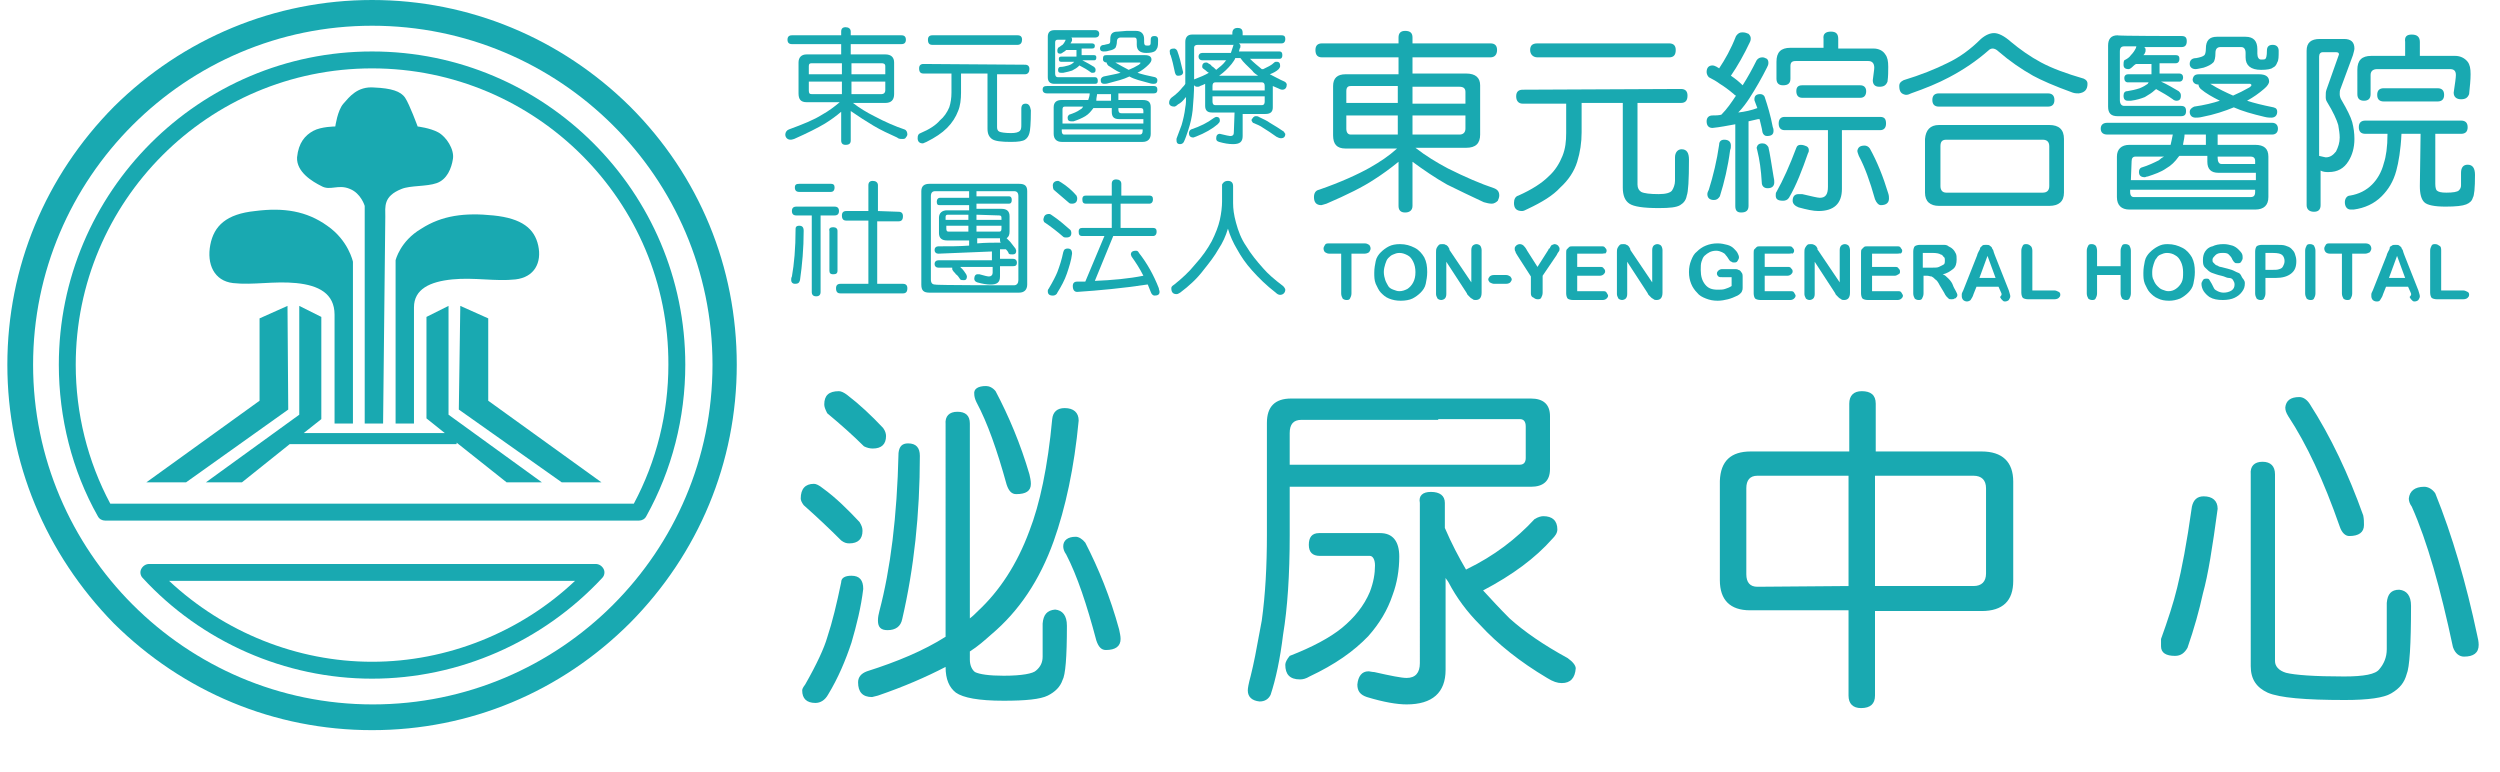
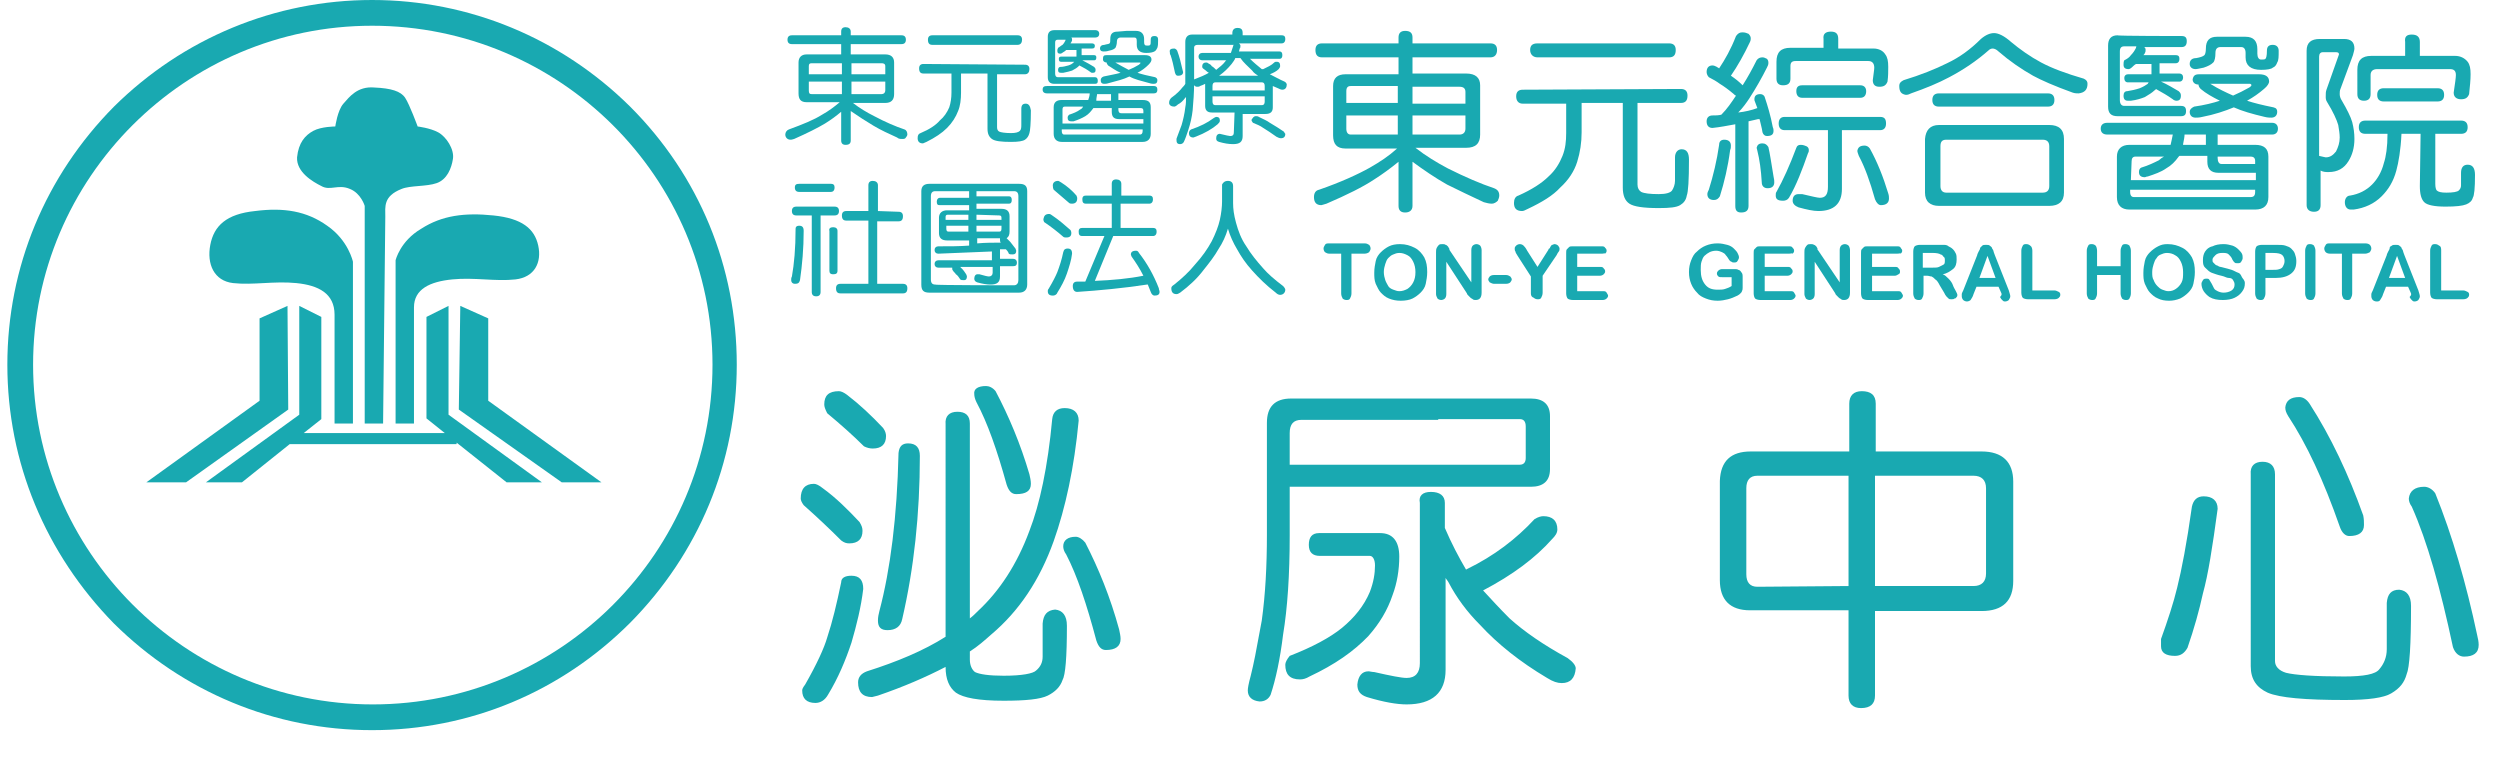
<svg xmlns="http://www.w3.org/2000/svg" version="1.1" id="圖層_1" x="0px" y="0px" viewBox="0 0 340 105" style="enable-background:new 0 0 340 105;" xml:space="preserve">
  <style type="text/css">
	.st0{fill:#19A9B1;}
	.st1{fill-rule:evenodd;clip-rule:evenodd;fill:#19A9B1;}
</style>
  <g>
    <g>
      <path class="st0" d="M110.7,65.8c0.3,0,0.7,0.2,1.2,0.6c1.8,1.3,3.4,2.9,5,4.6c0.3,0.5,0.4,0.8,0.4,1.2c0,1.1-0.6,1.7-1.8,1.7    c-0.4,0-0.7-0.1-1.1-0.4c-1.6-1.6-3.3-3.2-5.1-4.8c-0.3-0.4-0.4-0.7-0.4-0.9C108.9,66.5,109.5,65.8,110.7,65.8z M115.8,78.3    c1.1,0,1.6,0.6,1.6,1.8c-0.3,2.5-0.9,4.9-1.6,7.3c-0.8,2.4-1.8,4.8-3.2,7.1c-0.4,0.7-1,1.1-1.7,1.1c-1.2,0-1.8-0.6-1.8-1.7    c0-0.2,0.1-0.4,0.4-0.8c1.6-2.8,2.6-5,3-6.4c0.7-2.1,1.3-4.6,1.9-7.5C114.4,78.6,114.9,78.3,115.8,78.3z M114.1,53.2    c0.3,0,0.7,0.2,1.1,0.5c1.7,1.3,3.3,2.8,4.9,4.5c0.3,0.4,0.4,0.8,0.4,1.1c0,1.1-0.6,1.7-1.8,1.7c-0.4,0-0.8-0.1-1.2-0.3    c-1.5-1.5-3.2-3-5-4.5c-0.3-0.6-0.4-0.9-0.4-1.2C112.1,53.8,112.7,53.2,114.1,53.2z M130.2,56c1.1,0,1.7,0.5,1.7,1.6v26.5    c0.4-0.3,0.7-0.6,1.1-1c2.9-2.7,5.3-6.3,7-10.9c1.4-3.6,2.5-8.7,3.1-15.2c0.1-1,0.7-1.5,1.7-1.5c1.2,0,1.9,0.6,1.9,1.7    c-0.6,6.4-1.8,11.9-3.4,16.4c-1.9,5.3-4.7,9.5-8.5,12.7c-0.9,0.8-1.8,1.6-2.9,2.3v1.1c0,0.8,0.3,1.4,0.7,1.7    c0.6,0.3,1.9,0.5,3.9,0.5c2.5,0,4-0.3,4.4-0.7c0.6-0.5,0.9-1.1,0.9-1.9v-4.5c0.1-1.2,0.6-1.8,1.7-1.9c1,0.1,1.6,0.8,1.6,2.2    c0,4.3-0.2,6.7-0.6,7.4c-0.3,0.9-1,1.6-2,2.1c-1,0.5-3,0.7-6,0.7c-3.4,0-5.5-0.4-6.5-1.1c-0.9-0.7-1.4-1.8-1.4-3.5    c-2.7,1.4-5.7,2.7-9.2,3.9l-0.8,0.2c-1.3,0-1.9-0.7-1.9-2c0-0.7,0.4-1.2,1.2-1.5c4.1-1.3,7.7-2.8,10.7-4.7V57.7    C128.5,56.6,129.1,56,130.2,56z M123.5,60.3c1.1,0,1.6,0.6,1.6,1.7c0,7.9-0.8,15.3-2.4,22.2c-0.2,1-0.9,1.5-2,1.5    c-0.9,0-1.3-0.4-1.3-1.3c0-0.5,0.1-0.9,0.2-1.3c1.5-5.7,2.4-12.8,2.6-21.5C122.3,60.7,122.7,60.3,123.5,60.3z M134.1,52.5    c0.4,0,0.9,0.2,1.3,0.7c1.8,3.4,3.4,7.2,4.6,11.3c0.1,0.4,0.2,0.9,0.2,1.3c0,1-0.7,1.4-2,1.4c-0.6,0-1-0.4-1.3-1.3    c-1.3-4.7-2.6-8.4-4.1-11.2c-0.2-0.4-0.3-0.8-0.3-1.1C132.4,52.9,133,52.5,134.1,52.5z M146.3,73c0.4,0,0.9,0.3,1.3,0.8    c1.8,3.5,3.4,7.4,4.6,11.8c0.1,0.5,0.2,0.9,0.2,1.3c0,1-0.7,1.5-2,1.5c-0.6,0-1-0.4-1.3-1.3c-1.3-4.9-2.6-8.8-4.1-11.7    c-0.3-0.4-0.4-0.8-0.4-1.1C144.6,73.5,145.2,73,146.3,73z" />
      <path class="st0" d="M175.4,66.2v6.6c0,5.4-0.3,9.9-0.9,13.5c-0.4,3.3-1,6.1-1.7,8.2c-0.3,0.6-0.8,0.9-1.5,0.9    c-1-0.1-1.6-0.6-1.6-1.5c0-0.3,0.1-0.9,0.4-2c0.2-0.8,0.4-1.7,0.6-2.7c0.3-1.6,0.6-3.2,0.9-4.8c0.5-3.6,0.7-7.5,0.7-11.7V57.5    c0-2.2,1.1-3.3,3.3-3.3h32.6c1.7,0,2.6,0.8,2.6,2.4v7.2c0,1.6-0.9,2.4-2.6,2.4C208.1,66.2,175.4,66.2,175.4,66.2z M179.4,72.5h8.3    c1.7,0,2.6,1.1,2.6,3.2c0,1.8-0.3,3.6-0.9,5.2c-0.7,2.1-1.8,3.9-3.3,5.6c-2,2.1-4.6,3.9-8,5.5c-0.5,0.3-0.9,0.4-1.3,0.4    c-1.4,0-2-0.7-2-2c0-0.3,0.2-0.7,0.6-1.2c3.1-1.2,5.5-2.5,7.1-3.8c1.7-1.4,3-3,3.8-4.9c0.5-1.3,0.7-2.5,0.7-3.6    c0-0.8-0.3-1.3-0.7-1.3h-6.8c-1,0-1.5-0.5-1.5-1.5C178,73.1,178.4,72.5,179.4,72.5z M195.6,57.1H177c-1.1,0-1.6,0.6-1.6,1.8v4.3    h31.3c0.5,0,0.8-0.3,0.8-0.9v-4.3c0-0.7-0.3-1-0.8-1H195.6z M194.6,66.9c1.2,0,1.9,0.5,1.9,1.5v3.4c0.9,2.1,1.9,4,2.9,5.7    c0-0.1,0.1-0.1,0.1-0.1c3.7-1.8,6.7-4.1,9.2-6.8c0.5-0.3,0.9-0.4,1.2-0.4c1.2,0,1.9,0.6,1.9,1.8c0,0.5-0.3,0.9-0.7,1.3    c-2.3,2.6-5.4,4.9-9.4,7c1.1,1.2,2.3,2.5,3.6,3.8c2,1.8,4.6,3.6,7.9,5.4c0.7,0.5,1.1,1,1.1,1.4c-0.1,1.3-0.7,2-1.9,2    c-0.6,0-1.2-0.2-2-0.7c-3.7-2.2-6.7-4.6-9.1-7.2c-1.8-1.8-3.2-3.7-4.3-5.8c-0.1-0.2-0.3-0.4-0.4-0.6v12.5c0,3.1-1.8,4.7-5.3,4.7    c-1.3,0-3.1-0.3-5.4-1c-0.9-0.3-1.3-0.8-1.3-1.7c0.1-1.1,0.6-1.8,1.5-1.8c0.2,0,0.5,0.1,0.8,0.1c2.2,0.5,3.7,0.8,4.4,0.8    c1.2,0,1.8-0.7,1.8-2V68.4C192.9,67.4,193.5,66.9,194.6,66.9z" />
      <path class="st0" d="M238.1,61.4h13.4v-6.5c0-1.1,0.6-1.7,1.7-1.7c1.2,0,1.9,0.5,1.9,1.7v6.5h14.4c2.8,0,4.3,1.4,4.3,4.1V79    c0,2.7-1.4,4.1-4.3,4.1H255v11.5c0,1.1-0.6,1.7-1.9,1.7c-1.1,0-1.7-0.6-1.7-1.7V83h-13.4c-2.7,0-4.1-1.4-4.1-4.1V65.4    C234,62.7,235.4,61.4,238.1,61.4z M251.4,79.7v-15H239c-1,0-1.5,0.6-1.5,1.7v11.7c0,1.1,0.5,1.7,1.5,1.7L251.4,79.7L251.4,79.7z     M268.4,79.7c1.1,0,1.7-0.6,1.7-1.7V66.4c0-1.1-0.6-1.7-1.7-1.7H255v15L268.4,79.7L268.4,79.7z" />
      <path class="st0" d="M299.7,67.5c1.2,0,1.9,0.6,1.9,1.7c-0.7,5.2-1.3,9-2,11.5c-0.5,2.3-1.2,4.8-2.1,7.4c-0.4,0.7-0.9,1.1-1.7,1.1    c-1.2,0-1.9-0.4-1.9-1.3v-1c0.9-2.5,1.7-4.9,2.2-7c0.6-2.4,1.3-6,2-11C298.3,68,298.8,67.5,299.7,67.5z M307.7,62.8    c1.1,0,1.7,0.6,1.7,1.7v25.4c0,0.7,0.5,1.3,1.5,1.6c1.2,0.3,3.8,0.5,7.9,0.5c2.7,0,4.3-0.3,4.8-1c0.6-0.7,1-1.6,1-2.7v-6.3    c0.1-1.2,0.6-1.8,1.7-1.8c1,0.1,1.6,0.8,1.6,2.2c0,5.3-0.2,8.4-0.6,9.3c-0.3,1.1-0.9,1.9-2.1,2.6c-1,0.6-3.1,0.9-6.3,0.9    c-5.4,0-8.9-0.3-10.5-1c-1.5-0.7-2.3-1.8-2.3-3.6V64.5C306,63.4,306.6,62.8,307.7,62.8z M312.7,54c0.5,0,1,0.3,1.4,0.9    c2.9,4.5,5.3,9.6,7.3,15.2c0.1,0.5,0.1,0.9,0.1,1.3c0,1-0.7,1.5-2,1.5c-0.5,0-1-0.4-1.3-1.3c-2.2-6.3-4.5-11.2-7-15    c-0.3-0.5-0.4-0.8-0.4-1.2C310.9,54.5,311.5,54,312.7,54z M329.7,66.2c0.5,0,1.1,0.3,1.5,0.9c2.3,5.7,4.2,12.2,5.7,19.3    c0.1,0.4,0.2,0.9,0.2,1.3c0,1.1-0.7,1.6-2,1.6c-0.6,0-1.2-0.4-1.5-1.3c-1.7-8-3.5-14.4-5.6-19.1c-0.3-0.4-0.4-0.8-0.4-1.1    C327.7,66.8,328.4,66.2,329.7,66.2z" />
    </g>
    <g>
      <g>
        <path class="st1" d="M48,57.6v-22c0,0-0.6-2.9-3.5-4.9c-2.8-2-5.9-2.5-9.8-2c-3.9,0.4-5.6,2-6.1,4.6c-0.5,2.6,0.5,4.9,3.1,5.2     c2.7,0.3,5.6-0.3,8.6,0c3,0.3,5.2,1.4,5.2,4.3v14.8L48,57.6L48,57.6z" />
      </g>
      <g>
        <path class="st1" d="M53.8,57.6V35.4c0,0,0.6-2.6,3.5-4.3c2.8-1.8,5.9-2.2,9.8-1.8c3.9,0.4,5.6,1.8,6.1,4.1     c0.5,2.3-0.5,4.3-3.1,4.6c-2.7,0.3-5.6-0.3-8.6,0c-3,0.3-5.2,1.3-5.2,3.8v15.8L53.8,57.6L53.8,57.6z" />
      </g>
      <g>
        <path class="st0" d="M50.6,99.3c-13.3,0-25.7-5.2-35.1-14.5C6.2,75.3,1,62.9,1,49.6c0-13.3,5.2-25.7,14.5-35.1     C24.9,5.2,37.4,0,50.6,0s25.7,5.2,35.1,14.5c9.4,9.4,14.5,21.8,14.5,35.1c0,13.3-5.2,25.7-14.5,35.1     C76.3,94.1,63.9,99.3,50.6,99.3z M50.6,3.5C25.2,3.5,4.5,24.2,4.5,49.6s20.7,46.2,46.2,46.2s46.2-20.7,46.2-46.2     S76.1,3.5,50.6,3.5z" />
      </g>
      <g>
-         <path class="st0" d="M50.6,92.3c-11.8,0-23.2-5-31.2-13.7c-0.3-0.3-0.4-0.8-0.2-1.2c0.2-0.4,0.6-0.7,1.1-0.7H81     c0.5,0,0.9,0.3,1.1,0.7c0.2,0.4,0.1,0.9-0.2,1.2C73.8,87.3,62.4,92.3,50.6,92.3z M23,79c7.5,7,17.4,11,27.6,11s20.2-4,27.6-11H23     z M86.9,70.8H14.3c-0.4,0-0.8-0.2-1-0.6C9.8,64,8,56.8,8,49.6C8,26.1,27.1,7,50.6,7s42.6,19.1,42.6,42.6c0,7.2-1.8,14.3-5.3,20.6     C87.7,70.6,87.3,70.8,86.9,70.8z M15,68.5h71.2c3.1-5.8,4.7-12.3,4.7-18.9C91,27.4,72.9,9.3,50.6,9.3     c-22.3,0-40.3,18.1-40.3,40.3C10.3,56.2,11.9,62.7,15,68.5z" />
-       </g>
+         </g>
      <g>
        <path class="st1" d="M52.1,57.6l-2.5,0V28c0,0-0.5-1.7-2-2.3C46,25,44.9,26,43.7,25.3c-1.2-0.6-3.4-1.9-3.3-3.9     c0.2-2,1.1-3,2.2-3.6c1.1-0.6,3-0.6,3-0.6s0.3-2.2,1.1-3.1c0.8-0.9,1.9-2.4,4.2-2.2c2.3,0.1,3.6,0.5,4.2,1.4     c0.6,0.9,1.7,3.9,1.7,3.9s1.7,0.2,2.8,0.8c1.1,0.6,2.2,2.3,2,3.6c-0.2,1.3-0.8,2.8-2.2,3.3c-1.4,0.5-3.6,0.3-4.8,0.8     c-2.5,1-2.2,2.4-2.2,3.8L52.1,57.6L52.1,57.6z" />
      </g>
      <g>
        <path class="st1" d="M39.1,41.6l-3.8,1.7v11.2L19.9,65.6h5.4l13.9-9.9L39.1,41.6 M41.3,58.9h19.2l-2.5-2V43.1l3-1.5v14.8     l12.7,9.2h-4.8l-6.8-5.4v0.2H39.4l-6.5,5.2H28l12.7-9.2V41.6l3,1.5V57L41.3,58.9 M62.6,41.6l3.8,1.7v11.2l15.4,11.1h-5.4l-14-9.9     L62.6,41.6" />
      </g>
    </g>
    <g>
      <g>
        <path class="st0" d="M122.6,4.8c0.4,0,0.6,0.2,0.6,0.6c0,0.4-0.2,0.6-0.6,0.6h-6.9v1.4h4.7c0.8,0,1.2,0.4,1.2,1.1v4.3     c0,0.8-0.4,1.2-1.2,1.2H116c0.9,0.7,1.9,1.3,2.9,1.8c1.5,0.8,2.9,1.4,4.1,1.8c0.3,0.1,0.4,0.4,0.4,0.7c0,0.1-0.1,0.3-0.2,0.4     c-0.1,0.2-0.3,0.2-0.5,0.2c-0.2,0-0.5,0-0.7-0.2c-1.1-0.5-2.2-1-3.2-1.6c-1-0.6-2.1-1.3-3.1-2v4c0,0.4-0.2,0.6-0.7,0.6     c-0.4,0-0.6-0.2-0.6-0.6v-3.9c-0.7,0.6-1.4,1.1-2.2,1.6c-1,0.6-2.4,1.3-4.2,2.1c-0.3,0.1-0.4,0.1-0.5,0.1c-0.4,0-0.7-0.3-0.7-0.7     c0-0.3,0.2-0.6,0.5-0.7c1.9-0.7,3.4-1.3,4.5-2c0.9-0.5,1.7-1.1,2.4-1.7h-4.5c-0.8,0-1.1-0.4-1.1-1.2V8.5c0-0.7,0.4-1.1,1.1-1.1     h4.7V6h-6.7c-0.4,0-0.6-0.2-0.6-0.6c0-0.4,0.2-0.6,0.6-0.6h6.7V4.3c0-0.4,0.2-0.6,0.6-0.6c0.4,0,0.7,0.2,0.7,0.6v0.5L122.6,4.8     L122.6,4.8z M110,10.1h4.5V8.6h-4.1c-0.3,0-0.4,0.1-0.4,0.4L110,10.1L110,10.1z M114.5,12.8v-1.7H110v1.2c0,0.4,0.1,0.5,0.4,0.5     H114.5z M115.8,8.6v1.5h4.6V9c0-0.3-0.2-0.4-0.5-0.4C119.9,8.6,115.8,8.6,115.8,8.6z M119.9,12.8c0.3,0,0.5-0.2,0.5-0.5v-1.2     h-4.6v1.7H119.9z" />
        <path class="st0" d="M139.4,8.8c0.4,0,0.6,0.2,0.6,0.6c0,0.4-0.2,0.7-0.6,0.7h-3.8v7.2c0,0.3,0.1,0.5,0.3,0.6     c0.2,0.1,0.8,0.2,1.6,0.2c0.6,0,1-0.1,1.2-0.3c0.2-0.2,0.2-0.5,0.2-0.9v-2.1c0-0.5,0.2-0.7,0.6-0.7c0.4,0,0.6,0.3,0.7,0.9     c0,1.8-0.1,2.8-0.2,3.1c-0.1,0.4-0.3,0.7-0.6,0.9c-0.3,0.2-0.9,0.3-1.9,0.3c-1.3,0-2.2-0.1-2.6-0.4c-0.4-0.3-0.6-0.7-0.6-1.4V10     h-3.6v2.6c0,0.9-0.1,1.8-0.4,2.5c-0.3,0.8-0.8,1.6-1.5,2.3c-0.7,0.7-1.6,1.3-2.8,1.9c-0.3,0.1-0.4,0.2-0.5,0.2     c-0.5,0-0.7-0.3-0.7-0.7c0-0.4,0.1-0.6,0.4-0.7c1.2-0.5,2.1-1.1,2.6-1.7c0.6-0.5,1-1.1,1.3-1.8c0.2-0.6,0.3-1.3,0.3-2V10h-3.8     c-0.4,0-0.6-0.2-0.6-0.7c0-0.4,0.2-0.6,0.6-0.6L139.4,8.8L139.4,8.8z M138.4,4.8c0.4,0,0.6,0.2,0.6,0.6c0,0.4-0.2,0.7-0.6,0.7     h-11.6c-0.4,0-0.6-0.2-0.6-0.7c0-0.4,0.2-0.6,0.6-0.6C126.8,4.8,138.4,4.8,138.4,4.8z" />
        <path class="st0" d="M156.9,11.7c0.4,0,0.5,0.2,0.5,0.5c0,0.4-0.2,0.5-0.5,0.5h-4.8v0.9h3.3c0.8,0,1.1,0.3,1.1,1v3.6     c0,0.7-0.4,1.1-1.1,1.1h-11c-0.7,0-1.1-0.4-1.1-1.1v-3.6c0-0.7,0.4-1,1.1-1h3.6c0.1-0.3,0.2-0.6,0.2-0.9h-5.8     c-0.4,0-0.6-0.2-0.6-0.5c0-0.4,0.2-0.5,0.6-0.5C142.4,11.7,156.9,11.7,156.9,11.7z M149,4.1c0.3,0,0.5,0.2,0.5,0.5     c0,0.3-0.2,0.5-0.5,0.5h-3.3c0.1,0.1,0.1,0.2,0.1,0.3c0,0.1,0,0.2-0.1,0.3c0,0.1-0.1,0.1-0.1,0.2h2.9c0.2,0,0.4,0.1,0.4,0.3     c0,0.3-0.1,0.4-0.4,0.4h-1.4c0,0.3,0,0.6,0,0.9h1.7c0.2,0,0.3,0.1,0.3,0.3c0,0.3-0.1,0.4-0.3,0.4h-1.6c0.6,0.3,1.1,0.6,1.6,0.9     c0.1,0.1,0.2,0.2,0.2,0.4c0,0.3-0.1,0.4-0.4,0.4c-0.1,0-0.2,0-0.3-0.1c-0.4-0.3-0.9-0.6-1.5-0.9c0,0,0,0,0,0c0,0-0.1,0.1-0.1,0.1     c-0.2,0.2-0.5,0.4-0.9,0.6c-0.3,0.1-0.7,0.2-1.2,0.3c-0.1,0-0.2,0-0.3,0c-0.3,0-0.4-0.1-0.4-0.4c0-0.2,0.1-0.4,0.3-0.4     c0.4,0,0.7-0.1,1.1-0.2c0.3-0.1,0.5-0.2,0.7-0.4c0,0,0.1-0.1,0.1-0.1h-1.8c-0.2,0-0.3-0.1-0.3-0.4c0-0.2,0.1-0.3,0.3-0.3h2.1     c0-0.2,0-0.5,0-0.9h-1.4c-0.1,0.1-0.2,0.2-0.4,0.3c-0.1,0.1-0.3,0.2-0.4,0.2c-0.3,0-0.4-0.1-0.4-0.4c0-0.1,0-0.2,0.1-0.4     c0.2-0.1,0.4-0.3,0.6-0.4c0.2-0.2,0.3-0.4,0.4-0.6c0-0.1,0-0.1,0.1-0.1h-1.1c-0.3,0-0.4,0.1-0.4,0.4v4.2c0,0.3,0.1,0.5,0.4,0.5h5     c0.3,0,0.4,0.2,0.4,0.5c0,0.3-0.1,0.4-0.4,0.4h-5.5c-0.6,0-0.9-0.3-0.9-0.9V5c0-0.6,0.3-0.9,0.9-0.9H149z M144.5,16.8h11v-0.6     h-3.3c-0.7,0-1-0.3-1-1v-0.5h-2.4c0,0,0,0-0.1,0c-0.3,0.4-0.6,0.8-1.1,1.1c-0.5,0.3-1,0.5-1.6,0.7c-0.1,0-0.2,0-0.3,0     c-0.4,0-0.5-0.2-0.5-0.5c0-0.2,0.1-0.3,0.2-0.4c0.6-0.2,1.1-0.4,1.5-0.7c0.2-0.1,0.3-0.2,0.4-0.4h-2.5c-0.2,0-0.3,0.1-0.3,0.4     L144.5,16.8L144.5,16.8z M155,18.3c0.3,0,0.4-0.2,0.4-0.5v-0.2h-11v0.2c0,0.3,0.1,0.5,0.3,0.5C144.8,18.3,155,18.3,155,18.3z      M151.1,13.7v-0.9h-1.9c0,0.2-0.1,0.5-0.1,0.8c0,0,0,0,0,0.1H151.1z M153.2,4.2h1.3c0.7,0,1.1,0.4,1.1,1.1v0.4     c0,0.4,0.1,0.5,0.4,0.5c0.2,0,0.4,0,0.4-0.1c0.1,0,0.1-0.3,0.1-0.7c0-0.4,0.2-0.5,0.5-0.5c0.4,0,0.5,0.2,0.5,0.5     c0,0.5,0,0.8-0.1,1.1c-0.1,0.2-0.2,0.4-0.4,0.5c-0.2,0.1-0.5,0.2-1.1,0.2c-0.9,0-1.3-0.4-1.3-1.1V5.6c0-0.4-0.1-0.5-0.4-0.5h-1.8     c-0.3,0-0.5,0.2-0.5,0.5c0,0.4-0.1,0.7-0.2,0.9c-0.2,0.2-0.4,0.3-0.9,0.4C150.5,7,150.3,7,150.1,7c-0.4,0-0.5-0.2-0.5-0.4     c0-0.3,0.2-0.5,0.6-0.5c0.3-0.1,0.6-0.1,0.7-0.2c0.1-0.1,0.1-0.3,0.1-0.6c0-0.7,0.3-1,1-1L153.2,4.2L153.2,4.2z M150.5,7.5h5.2     c0.6,0,0.9,0.2,0.9,0.6c0,0.2-0.1,0.4-0.4,0.7c-0.4,0.4-0.9,0.8-1.5,1.1c0.6,0.2,1.4,0.4,2.4,0.6c0.2,0.1,0.3,0.2,0.3,0.4     c0,0.4-0.2,0.5-0.5,0.5c-0.1,0-0.3,0-0.6-0.1c-1.1-0.3-2-0.5-2.7-0.9c-0.8,0.4-1.7,0.6-2.8,0.9c-0.3,0.1-0.5,0.1-0.6,0.1     c-0.4,0-0.5-0.2-0.5-0.5c0-0.2,0.1-0.4,0.4-0.5c0.9-0.2,1.6-0.3,2.3-0.5c-0.7-0.3-1.2-0.7-1.7-1c-0.1-0.1-0.2-0.3-0.2-0.4     c-0.3,0-0.5-0.2-0.5-0.4C150,7.6,150.1,7.5,150.5,7.5z M151.5,8.4c0.7,0.4,1.4,0.8,2,1.1c0.5-0.2,0.9-0.4,1.4-0.7     c0.1-0.1,0.2-0.2,0.2-0.2c0-0.1,0-0.1-0.1-0.1H151.5z M152.1,14.7v0.2c0,0.3,0.1,0.5,0.4,0.5h3v-0.3c0-0.3-0.1-0.4-0.4-0.4     L152.1,14.7L152.1,14.7z" />
        <path class="st0" d="M167.9,15.3h-3.1c-0.6,0-0.9-0.3-0.9-0.9v-3c-0.2,0.1-0.4,0.2-0.7,0.3c-0.1,0.1-0.2,0.1-0.4,0.1     c-0.2,0-0.3-0.1-0.4-0.2c-0.1-0.1-0.2-0.3-0.2-0.4c0-0.2,0.1-0.3,0.2-0.4c0.8-0.3,1.5-0.6,2-0.9c-0.2-0.1-0.3-0.2-0.4-0.3     c-0.1-0.1-0.3-0.2-0.4-0.3c-0.1-0.1-0.1-0.2-0.1-0.3c0-0.3,0.2-0.5,0.5-0.5c0.1,0,0.2,0,0.3,0.1c0.2,0.1,0.4,0.2,0.5,0.4     c0.2,0.1,0.4,0.3,0.6,0.5c0.5-0.4,0.9-0.7,1.2-1.1c0.1-0.1,0.1-0.2,0.2-0.2h-3.3c-0.3,0-0.5-0.2-0.5-0.5c0-0.3,0.2-0.5,0.5-0.5     h3.9c0.1-0.3,0.2-0.6,0.3-0.9c0-0.1,0-0.1,0.1-0.2h-4.9c-0.3,0-0.5,0.1-0.5,0.4v4.8c0,1.3-0.1,2.5-0.2,3.7     c-0.1,0.9-0.3,1.8-0.6,2.7c-0.2,0.6-0.4,1.2-0.6,1.6c-0.1,0.2-0.3,0.3-0.5,0.3c-0.4,0-0.5-0.2-0.5-0.6c0-0.1,0-0.2,0.1-0.4     c0.2-0.5,0.4-1.1,0.6-1.6c0.2-0.7,0.4-1.5,0.5-2.4c0.1-0.5,0.1-0.9,0.1-1.4c0,0,0,0-0.1,0.1c-0.3,0.4-0.6,0.7-1,0.9     c-0.2,0.2-0.4,0.3-0.5,0.3c-0.4,0-0.7-0.2-0.7-0.5c0-0.3,0.1-0.5,0.3-0.7c0.7-0.5,1.2-1,1.5-1.4c0.1-0.1,0.3-0.3,0.4-0.5     c0,0,0-0.1,0-0.1V5.7c0-0.6,0.3-1,0.9-1h5.5V4.5c0-0.4,0.2-0.7,0.7-0.7s0.7,0.2,0.7,0.7v0.3h5.3c0.4,0,0.5,0.2,0.5,0.5     c0,0.4-0.2,0.6-0.5,0.6h-5.8c0.1,0.1,0.2,0.2,0.2,0.3c0,0.2,0,0.3-0.1,0.4c0,0.1-0.1,0.3-0.1,0.4h5.5c0.3,0,0.4,0.2,0.4,0.5     c0,0.3-0.1,0.5-0.4,0.5H170c0.5,0.5,1.1,1,1.6,1.4c0,0,0,0,0.1,0c0,0,0,0,0.1,0c0.6-0.3,1.1-0.5,1.5-0.9c0.1-0.1,0.2-0.1,0.3-0.1     c0.4,0,0.5,0.2,0.5,0.6c0,0.1-0.1,0.3-0.2,0.4c-0.3,0.3-0.7,0.5-1.2,0.7c0.6,0.3,1.3,0.7,2,1c0.2,0.1,0.3,0.3,0.3,0.4     c0,0.4-0.2,0.7-0.6,0.7c-0.2,0-0.4-0.1-0.6-0.2c-0.2-0.1-0.5-0.2-0.7-0.3v2.9c0,0.6-0.3,0.9-1,0.9h-3.1v3c0,0.8-0.4,1.1-1.3,1.1     c-0.6,0-1.2-0.1-1.9-0.3c-0.3-0.1-0.4-0.2-0.4-0.5c0-0.4,0.2-0.6,0.5-0.6c0.8,0.2,1.3,0.3,1.4,0.3c0.4,0,0.5-0.2,0.5-0.5     L167.9,15.3L167.9,15.3z M159.7,6.6c0.1,0,0.3,0.1,0.4,0.3c0.3,0.8,0.5,1.6,0.7,2.5c0,0.1,0.1,0.3,0.1,0.4c0,0.3-0.2,0.5-0.7,0.5     c-0.2,0-0.3-0.1-0.4-0.4c-0.2-1-0.4-1.8-0.6-2.4c-0.1-0.1-0.1-0.3-0.1-0.4C159,6.7,159.3,6.6,159.7,6.6z M165.4,15.9     c0.4,0,0.5,0.2,0.5,0.5c0,0.2-0.1,0.3-0.3,0.5c-0.7,0.6-1.7,1.2-3,1.7c-0.1,0-0.2,0.1-0.3,0.1c-0.4,0-0.6-0.2-0.6-0.6     c0-0.2,0.1-0.4,0.3-0.5c1.2-0.4,2.2-0.9,3-1.5C165.3,15.9,165.4,15.9,165.4,15.9z M164.9,12.3h7.1v-0.6c0-0.3-0.1-0.5-0.4-0.5     h-6.3c-0.3,0-0.4,0.2-0.4,0.5V12.3z M171.6,14.3c0.3,0,0.4-0.2,0.4-0.5v-0.7h-7.1v0.7c0,0.3,0.1,0.5,0.4,0.5H171.6z M165.8,10.3     h5.3c-0.3-0.2-0.6-0.4-0.8-0.7c-0.6-0.6-1.2-1.1-1.6-1.7h-0.7c-0.1,0.3-0.3,0.5-0.5,0.8C167,9.3,166.5,9.8,165.8,10.3     C165.8,10.3,165.8,10.3,165.8,10.3z M170.8,15.8c0.1,0,0.3,0,0.4,0.1c0.6,0.3,1.1,0.5,1.5,0.8c0.7,0.4,1.3,0.8,1.9,1.2     c0.1,0.2,0.2,0.3,0.2,0.3c0,0.4-0.2,0.6-0.6,0.6c-0.2,0-0.4-0.1-0.6-0.2c-0.7-0.5-1.3-0.9-1.8-1.2c-0.4-0.3-0.9-0.5-1.4-0.7     c-0.1-0.1-0.2-0.3-0.2-0.4C170.4,16,170.5,15.8,170.8,15.8z" />
        <path class="st0" d="M108.7,30.7c0.4,0,0.6,0.2,0.6,0.7c0,2.4-0.2,4.6-0.5,6.7c-0.1,0.4-0.3,0.5-0.7,0.5c-0.3,0-0.5-0.2-0.5-0.5     c0-0.2,0-0.3,0.1-0.5c0.3-1.7,0.5-3.8,0.5-6.5C108.2,30.9,108.3,30.7,108.7,30.7z M113.5,28.1c0.4,0,0.6,0.2,0.6,0.6     c0,0.4-0.2,0.6-0.6,0.6h-1.9v10.4c0,0.4-0.2,0.6-0.6,0.6c-0.4,0-0.6-0.2-0.6-0.6V29.3h-2.1c-0.4,0-0.6-0.2-0.6-0.6     c0-0.4,0.2-0.6,0.6-0.6L113.5,28.1L113.5,28.1z M113,25c0.4,0,0.5,0.2,0.5,0.5c0,0.4-0.2,0.6-0.5,0.6h-4.3     c-0.4,0-0.6-0.2-0.6-0.6c0-0.4,0.2-0.5,0.6-0.5H113z M113.3,30.9c0.4,0,0.6,0.2,0.6,0.5v5.4c0,0.4-0.2,0.5-0.6,0.5     c-0.4,0-0.5-0.2-0.5-0.5v-5.4C112.7,31.1,112.9,30.9,113.3,30.9z M122.2,28.8c0.4,0,0.6,0.2,0.6,0.6c0,0.5-0.2,0.7-0.6,0.7h-2.9     v8.5h3.5c0.4,0,0.6,0.2,0.6,0.6c0,0.5-0.2,0.7-0.6,0.7h-8.5c-0.4,0-0.6-0.2-0.6-0.7c0-0.4,0.2-0.6,0.6-0.6h3.8V30h-3     c-0.4,0-0.6-0.2-0.6-0.7c0-0.4,0.2-0.6,0.6-0.6h3v-3.5c0-0.4,0.2-0.6,0.6-0.6c0.4,0,0.7,0.2,0.7,0.6v3.5L122.2,28.8L122.2,28.8z" />
        <path class="st0" d="M126.4,25h12.2c0.8,0,1.1,0.3,1.1,1v12.7c0,0.7-0.4,1.1-1.1,1.1h-12.2c-0.8,0-1.1-0.3-1.1-1.1V26     C125.3,25.3,125.7,25,126.4,25z M137.9,38.8c0.4,0,0.6-0.3,0.6-0.7V26.7c0-0.5-0.2-0.7-0.6-0.7h-5.1v0.7h4.4     c0.3,0,0.4,0.2,0.4,0.5c0,0.3-0.1,0.5-0.4,0.5h-4.4v0.7h3.4c0.7,0,1.1,0.3,1.1,1v2.1c0,0.4-0.1,0.7-0.4,0.9     c0.2,0.2,0.3,0.3,0.5,0.5c0.2,0.3,0.5,0.6,0.7,0.9c0.1,0.2,0.1,0.3,0.1,0.3c0,0.4-0.2,0.5-0.5,0.5c-0.2,0-0.4,0-0.5-0.1     c-0.1-0.3-0.3-0.5-0.4-0.6c0,0-0.1,0-0.1,0c-0.3,0-0.5,0-0.7,0v1.3h1.8c0.3,0,0.5,0.2,0.5,0.5c0,0.4-0.2,0.5-0.5,0.5h-1.8v1.4     c0,0.8-0.4,1.1-1.3,1.1c-0.5,0-1.1-0.1-1.8-0.3c-0.3-0.1-0.4-0.3-0.4-0.5c0-0.4,0.2-0.6,0.4-0.6c0.1,0,0.1,0,0.3,0     c0.7,0.2,1.1,0.3,1.3,0.3c0.3,0,0.5-0.2,0.5-0.5v-0.8h-4.4c0.1,0.1,0.1,0.2,0.2,0.2c0.2,0.2,0.4,0.5,0.6,0.8     c0.1,0.2,0.1,0.3,0.1,0.3c0,0.3-0.1,0.5-0.4,0.5c-0.2,0-0.4,0-0.5-0.1c-0.2-0.3-0.4-0.6-0.6-0.7c-0.1-0.2-0.3-0.3-0.4-0.5     c-0.1-0.1-0.1-0.2-0.1-0.3c0,0,0-0.1,0-0.1h-1.9c-0.3,0-0.5-0.2-0.5-0.5c0-0.3,0.2-0.5,0.5-0.5h7.3v-1.2     c-2.5,0.1-4.9,0.2-7.3,0.3c-0.3,0-0.5-0.2-0.5-0.5c0-0.3,0.2-0.5,0.5-0.5c1.5,0,2.9,0,4.2-0.1v-0.7h-3c-0.7,0-1.1-0.3-1.1-1v-2.1     c0-0.6,0.4-1,1.1-1h3v-0.7h-4c-0.3,0-0.4-0.1-0.4-0.5c0-0.3,0.2-0.5,0.4-0.5h4V26h-4.6c-0.4,0-0.6,0.2-0.6,0.7V38     c0,0.5,0.2,0.7,0.6,0.7C127.1,38.8,137.9,38.8,137.9,38.8z M128.7,29.9h3v-0.7h-2.8c-0.2,0-0.3,0.1-0.3,0.3V29.9z M131.7,31.5     v-0.8h-3v0.4c0,0.3,0.1,0.4,0.3,0.4C128.9,31.5,131.7,31.5,131.7,31.5z M132.8,29.2v0.7h3.4v-0.3c0-0.2-0.1-0.3-0.3-0.3     L132.8,29.2L132.8,29.2z M135.9,31.5c0.2,0,0.3-0.1,0.3-0.4v-0.4h-3.4v0.8C132.8,31.5,135.9,31.5,135.9,31.5z M136.1,33     c-0.1-0.1-0.1-0.3-0.1-0.4c0-0.1,0-0.1,0-0.2h-3.1v0.7C134,33,135.1,33,136.1,33z" />
        <path class="st0" d="M142.7,29.1c0.1,0,0.3,0.1,0.4,0.2c0.9,0.6,1.7,1.3,2.5,2c0.1,0.2,0.1,0.3,0.1,0.4c0,0.4-0.2,0.6-0.7,0.6     c-0.1,0-0.3,0-0.4-0.1c-0.8-0.7-1.7-1.4-2.6-2c-0.1-0.2-0.1-0.3-0.1-0.4C142,29.3,142.2,29.1,142.7,29.1z M145.2,33.8     c0.4,0,0.6,0.2,0.6,0.7c-0.1,0.9-0.4,1.8-0.7,2.7c-0.3,0.9-0.8,1.8-1.3,2.6c-0.1,0.3-0.4,0.4-0.6,0.4c-0.5,0-0.7-0.2-0.7-0.6     c0-0.1,0-0.2,0.1-0.3c0.6-1,1-1.8,1.2-2.3c0.3-0.8,0.6-1.7,0.8-2.7C144.7,33.9,144.9,33.8,145.2,33.8z M143.9,24.6     c0.1,0,0.2,0.1,0.4,0.2c0.8,0.5,1.5,1.1,2.1,1.8c0.1,0.2,0.1,0.3,0.1,0.4c0,0.5-0.3,0.7-0.7,0.7c-0.1,0-0.3,0-0.4-0.1     c-0.7-0.6-1.4-1.2-2.1-1.8c-0.1-0.2-0.1-0.3-0.1-0.4C143.1,24.9,143.4,24.6,143.9,24.6z M156.3,26.6c0.4,0,0.5,0.2,0.5,0.5     c0,0.4-0.2,0.6-0.5,0.6h-3.9v3.3h4.4c0.4,0,0.5,0.2,0.5,0.5c0,0.4-0.2,0.6-0.5,0.6h-5.4l-2.5,6.1c2.4-0.1,4.6-0.3,6.6-0.7     c-0.5-1-1.1-1.9-1.6-2.6c-0.1-0.2-0.1-0.3-0.1-0.3c0-0.3,0.2-0.5,0.7-0.5c0.2,0,0.3,0.1,0.4,0.3c1.1,1.4,2,3,2.7,4.8     c0,0.2,0.1,0.3,0.1,0.5c0,0.4-0.3,0.5-0.7,0.5c-0.2,0-0.4-0.2-0.5-0.5c-0.1-0.3-0.3-0.7-0.4-1c0,0-0.1,0-0.1,0     c-3.3,0.5-6.5,0.8-9.5,1c-0.4,0-0.6-0.3-0.6-0.8c0-0.4,0.2-0.6,0.6-0.6c0.4,0,0.8,0,1.1,0l2.6-6.2h-3c-0.4,0-0.5-0.2-0.5-0.6     c0-0.4,0.2-0.5,0.5-0.5h4v-3.3h-3.5c-0.4,0-0.5-0.2-0.5-0.6c0-0.4,0.2-0.5,0.5-0.5h3.5V25c0-0.4,0.2-0.6,0.6-0.6     c0.4,0,0.7,0.2,0.7,0.6v1.6L156.3,26.6L156.3,26.6z" />
        <path class="st0" d="M167,24.6c0.4,0,0.7,0.2,0.7,0.7v2.3c0,0.8,0.1,1.6,0.4,2.7c0.3,1.1,0.7,2.2,1.4,3.2c0.6,1,1.4,2,2.3,3     c0.6,0.7,1.5,1.5,2.7,2.4c0.2,0.2,0.3,0.4,0.3,0.5c0,0.4-0.3,0.7-0.7,0.7c-0.2,0-0.4-0.1-0.6-0.3c-1.3-1-2.3-2-3.2-3     c-0.9-1-1.5-1.9-2-2.8c-0.6-1-1-1.9-1.3-2.9c-0.3,1-0.7,1.9-1.3,2.8c-0.5,0.9-1.2,1.8-2,2.8c-0.9,1.2-2,2.2-3.2,3.1     c-0.2,0.1-0.3,0.2-0.5,0.2c-0.5,0-0.7-0.3-0.7-0.8c0-0.2,0.1-0.3,0.4-0.5c1-0.8,2-1.7,2.8-2.7c1-1.1,1.7-2.1,2.3-3.2     c0.5-1,0.9-2,1.1-2.9c0.2-0.9,0.3-1.8,0.3-2.5v-2.3C166.3,24.9,166.5,24.6,167,24.6z" />
      </g>
      <g>
        <g>
          <path class="st0" d="M202.7,5.9c0.6,0,0.9,0.3,0.9,0.9c0,0.6-0.3,1-0.9,1h-10.6V10h7.3c1.3,0,1.9,0.6,1.9,1.6v6.7      c0,1.2-0.6,1.8-1.9,1.8h-6.9c1.4,1.1,2.9,2,4.4,2.8c2.4,1.2,4.5,2.1,6.3,2.7c0.5,0.2,0.7,0.5,0.7,1c0,0.2-0.1,0.5-0.2,0.7      c-0.2,0.2-0.5,0.4-0.8,0.4c-0.4,0-0.7-0.1-1.1-0.2c-1.7-0.8-3.4-1.6-5-2.4c-1.6-0.9-3.2-2-4.7-3.1V28c0,0.6-0.4,0.9-1,0.9      c-0.6,0-0.9-0.3-0.9-0.9v-6c-1.1,0.9-2.2,1.7-3.3,2.4c-1.5,1-3.7,2.1-6.5,3.3c-0.4,0.1-0.6,0.2-0.7,0.2c-0.7,0-1-0.4-1-1.1      c0-0.5,0.2-0.9,0.7-1c2.9-1,5.3-2.1,6.9-3c1.4-0.8,2.6-1.6,3.7-2.6h-7c-1.2,0-1.7-0.6-1.7-1.8v-6.7c0-1.1,0.6-1.6,1.7-1.6h7.2      V7.8h-10.4c-0.6,0-0.9-0.3-0.9-1c0-0.6,0.3-0.9,0.9-0.9h10.4V5.1c0-0.6,0.3-0.9,0.9-0.9c0.7,0,1,0.3,1,0.9v0.8L202.7,5.9      L202.7,5.9z M183.1,14h7v-2.3h-6.4c-0.4,0-0.6,0.2-0.6,0.7V14z M190.1,18.3v-2.6h-7v1.8c0,0.5,0.2,0.8,0.6,0.8H190.1z       M192.1,11.8v2.3h7.2v-1.6c0-0.5-0.3-0.7-0.8-0.7H192.1z M198.5,18.3c0.5,0,0.8-0.3,0.8-0.8v-1.8h-7.2v2.6H198.5z" />
          <path class="st0" d="M228.6,12.1c0.6,0,0.9,0.3,0.9,0.9c0,0.7-0.3,1-0.9,1h-5.9v11.1c0,0.5,0.2,0.8,0.5,1      c0.4,0.2,1.2,0.3,2.4,0.3c1,0,1.6-0.2,1.8-0.5c0.2-0.3,0.4-0.8,0.4-1.3v-3.2c0-0.7,0.4-1.1,0.9-1.1c0.7,0,1,0.5,1,1.4      c0,2.8-0.1,4.4-0.3,4.9c-0.1,0.6-0.4,1-0.9,1.3c-0.5,0.3-1.4,0.4-2.9,0.4c-2.1,0-3.4-0.2-4-0.6c-0.6-0.4-0.9-1.1-0.9-2.2V14      h-5.6v4c0,1.4-0.2,2.7-0.6,4c-0.4,1.3-1.2,2.5-2.3,3.5c-1,1.1-2.5,2-4.4,2.9c-0.4,0.2-0.6,0.3-0.8,0.3c-0.8,0-1.1-0.4-1.1-1.1      c0-0.5,0.2-0.9,0.6-1c1.8-0.8,3.2-1.7,4.1-2.6c0.9-0.8,1.5-1.8,1.9-2.8c0.4-1,0.5-2,0.5-3.1v-4h-5.9c-0.6,0-0.9-0.4-0.9-1      c0-0.6,0.3-0.9,0.9-0.9L228.6,12.1L228.6,12.1z M227,5.9c0.6,0,0.9,0.3,0.9,0.9c0,0.7-0.3,1-0.9,1h-17.9c-0.6,0-1-0.4-1-1      c0-0.6,0.3-0.9,1-0.9H227z" />
          <path class="st0" d="M237,4.4c0.3,0,0.6,0.1,0.8,0.2c0.2,0.2,0.3,0.4,0.3,0.6c0,0.1,0,0.3-0.1,0.5c-0.8,1.7-1.7,3.3-2.6,4.6      c0.6,0.4,1.1,0.8,1.6,1.3c0.7-1.1,1.3-2.2,1.9-3.4c0.2-0.3,0.5-0.4,0.8-0.4c0.2,0,0.4,0.1,0.6,0.2c0.2,0.2,0.2,0.4,0.2,0.6      c0,0.2-0.1,0.4-0.2,0.6c-0.7,1.4-1.5,2.8-2.4,4.2c-0.4,0.6-0.9,1.3-1.5,1.9c0.9-0.1,1.8-0.3,2.6-0.6c-0.1-0.3-0.2-0.5-0.3-0.8      c-0.1-0.2-0.1-0.3-0.1-0.4c0-0.5,0.3-0.7,0.8-0.7c0.2,0,0.5,0.1,0.6,0.4c0.4,1.2,0.8,2.5,1.1,4.1c0.1,0.2,0.1,0.4,0.1,0.5      c0,0.5-0.3,0.7-0.9,0.7c-0.3,0-0.5-0.2-0.6-0.5c-0.1-0.7-0.3-1.3-0.4-1.8c-0.1,0-0.1,0-0.2,0c-0.4,0.1-0.9,0.2-1.3,0.3v11.5      c0,0.6-0.3,0.9-1,0.9c-0.6,0-0.8-0.3-0.8-0.9V16.9c-1.1,0.2-2.1,0.4-3.1,0.5c-0.5,0-0.8-0.3-0.8-0.9c0-0.5,0.3-0.8,0.8-0.8      c0.4,0,0.8,0,1.2-0.1c0.8-0.8,1.4-1.7,2-2.6c-0.1,0-0.2-0.1-0.3-0.2c-0.7-0.6-1.4-1.1-1.9-1.4c-0.4-0.3-0.9-0.6-1.5-0.9      c-0.2-0.2-0.3-0.5-0.3-0.7c0-0.6,0.3-0.9,0.8-0.9c0.2,0,0.4,0.1,0.6,0.2c0.1,0.1,0.2,0.1,0.3,0.2c0.8-1.2,1.6-2.6,2.3-4.4      C236.4,4.5,236.6,4.4,237,4.4z M234.5,19c0.6,0,0.9,0.3,0.9,0.8c0,0.2,0,0.4-0.1,0.6c-0.3,2.3-0.8,4.4-1.4,6.3      c-0.2,0.3-0.4,0.5-0.8,0.5c-0.6,0-0.9-0.3-0.9-0.8c0-0.2,0.1-0.4,0.2-0.6c0.6-1.9,1.1-4,1.4-6.1C233.8,19.2,234.1,19,234.5,19z       M239.7,19.5c0.4,0,0.6,0.2,0.8,0.5c0.2,0.8,0.4,2.2,0.7,4c0.1,0.4,0.1,0.6,0.1,0.8c0,0.5-0.3,0.8-0.9,0.8      c-0.5,0-0.8-0.3-0.8-0.8c-0.1-1.7-0.3-3.1-0.6-4.3l-0.1-0.4C239,19.7,239.2,19.5,239.7,19.5z M244.9,19.7c0.3,0,0.6,0.1,0.8,0.2      c0.2,0.1,0.3,0.3,0.3,0.5c0,0.1,0,0.3-0.1,0.4c-0.8,2.3-1.6,4.4-2.6,6.1c-0.2,0.3-0.5,0.4-0.8,0.4c-0.7,0-1-0.2-1-0.7      c0-0.2,0-0.4,0.1-0.5c0.9-1.6,1.8-3.6,2.7-6C244.4,19.8,244.6,19.7,244.9,19.7z M249,4.3c0.7,0,1,0.3,1,1v1.3h4.8      c0.7,0,1.3,0.3,1.6,0.8c0.3,0.4,0.4,0.9,0.4,1.7c0,0.6,0,1.3-0.1,2c-0.2,0.5-0.5,0.7-1.1,0.7c-0.6,0-0.9-0.3-0.9-0.9      c0.1-0.9,0.2-1.4,0.2-1.7c0-0.6-0.3-0.9-0.8-0.9h-9.9c-0.5,0-0.7,0.2-0.7,0.7v1.7c0,0.6-0.3,0.9-1,0.9c-0.6,0-0.9-0.3-0.9-0.9      V8.4c0-1.3,0.6-1.9,1.9-1.9h4.5V5.3C247.9,4.6,248.3,4.3,249,4.3z M255.7,15.9c0.6,0,0.8,0.3,0.8,0.9c0,0.6-0.3,0.9-0.8,0.9      h-5.2v8c0,2-1.1,3-3.2,3c-0.7,0-1.6-0.2-2.7-0.5c-0.5-0.2-0.8-0.5-0.8-0.9c0-0.6,0.3-0.9,0.8-0.9c0.1,0,0.3,0,0.5,0      c1.3,0.3,2.1,0.5,2.4,0.5c0.8,0,1.1-0.5,1.1-1.5v-7.7h-5.9c-0.5,0-0.8-0.3-0.8-0.9c0-0.6,0.3-0.9,0.8-0.9L255.7,15.9L255.7,15.9      z M253,11.6c0.5,0,0.8,0.3,0.8,0.8c0,0.6-0.3,0.9-0.8,0.9h-7.9c-0.5,0-0.8-0.3-0.8-0.9c0-0.6,0.3-0.8,0.8-0.8      C245.1,11.6,253,11.6,253,11.6z M253.6,19.8c0.2,0,0.5,0.1,0.7,0.4c1,1.8,1.8,3.8,2.5,6.1c0.1,0.3,0.1,0.5,0.1,0.7      c0,0.6-0.4,0.9-1.1,0.9c-0.3,0-0.6-0.3-0.8-0.8c-0.7-2.5-1.4-4.4-2.2-5.9c-0.1-0.3-0.2-0.5-0.2-0.7      C252.7,20,253,19.8,253.6,19.8z" />
          <path class="st0" d="M271.2,4.5c0.6,0,1.4,0.4,2.3,1.2c1.2,1,2.6,2,4.1,2.8c1.5,0.8,3.4,1.5,5.8,2.2c0.4,0.2,0.5,0.4,0.5,0.7      c0,0.8-0.4,1.2-1.2,1.3c-0.2,0-0.5,0-0.8-0.1c-2.5-0.9-4.3-1.7-5.4-2.3c-1.6-0.9-3.2-2-4.7-3.3c-0.3-0.3-0.6-0.4-0.8-0.4      c-0.2,0-0.4,0.1-0.5,0.2c-1.7,1.5-3.5,2.7-5.4,3.7c-1.5,0.8-3.2,1.5-5.2,2.2c-0.2,0.1-0.4,0.2-0.7,0.2c-0.6-0.1-0.9-0.4-0.9-1.2      c0-0.4,0.2-0.6,0.6-0.8c2.3-0.7,4.3-1.5,5.9-2.3c1.7-0.8,3.2-1.9,4.6-3.3C270.1,4.7,270.7,4.5,271.2,4.5z M263.7,17h15      c1.3,0,2,0.6,2,1.9v7.3c0,1.2-0.7,1.8-2,1.8h-15c-1.2,0-1.9-0.6-1.9-1.8v-7.3C261.9,17.7,262.5,17,263.7,17z M278.5,12.7      c0.6,0,0.9,0.3,0.9,0.9c0,0.6-0.3,0.9-0.9,0.9h-14.8c-0.6,0-0.9-0.3-0.9-0.9c0-0.6,0.3-0.9,0.9-0.9H278.5z M277.8,26.2      c0.6,0,0.9-0.3,0.9-0.9v-5.4c0-0.6-0.3-0.9-0.9-0.9h-13.1c-0.6,0-0.8,0.3-0.8,0.9v5.4c0,0.6,0.3,0.9,0.8,0.9H277.8z" />
          <path class="st0" d="M309,16.7c0.5,0,0.8,0.3,0.8,0.8c0,0.5-0.3,0.8-0.8,0.8h-7.4v1.4h5.1c1.2,0,1.8,0.5,1.8,1.6v5.5      c0,1.1-0.6,1.7-1.8,1.7h-17.1c-1.1,0-1.7-0.6-1.7-1.7v-5.5c0-1,0.6-1.6,1.7-1.6h5.6c0.1-0.4,0.2-0.9,0.3-1.4h-8.9      c-0.6,0-0.9-0.3-0.9-0.8c0-0.5,0.3-0.8,0.9-0.8H309z M296.7,4.9c0.5,0,0.7,0.2,0.7,0.7c0,0.5-0.2,0.8-0.7,0.8h-5.1      c0.2,0.1,0.2,0.3,0.2,0.4c0,0.1,0,0.3-0.1,0.4c0,0.1-0.1,0.2-0.2,0.3h4.4c0.4,0,0.5,0.2,0.5,0.5c0,0.4-0.2,0.6-0.5,0.6h-2.2      c0,0.5,0,0.9,0,1.4h2.7c0.3,0,0.5,0.2,0.5,0.5c0,0.4-0.2,0.6-0.5,0.6h-2.5c0.9,0.4,1.7,0.9,2.4,1.3c0.2,0.2,0.3,0.3,0.3,0.6      c0,0.5-0.2,0.7-0.6,0.7c-0.2,0-0.4-0.1-0.5-0.2c-0.7-0.5-1.4-0.9-2.3-1.4c0,0,0,0,0,0c0,0.1-0.1,0.1-0.2,0.2      c-0.3,0.3-0.8,0.6-1.3,0.9c-0.5,0.2-1.1,0.4-1.9,0.5c-0.2,0-0.3,0-0.4,0c-0.4,0-0.6-0.2-0.6-0.7c0-0.4,0.2-0.6,0.5-0.6      c0.6-0.1,1.1-0.2,1.7-0.4c0.5-0.2,0.8-0.4,1.1-0.6c0-0.1,0.1-0.1,0.1-0.2h-2.8c-0.3,0-0.5-0.2-0.5-0.6c0-0.3,0.2-0.5,0.5-0.5      h3.2c0-0.3,0-0.8,0-1.4h-2.1c-0.2,0.1-0.4,0.3-0.5,0.4c-0.2,0.2-0.4,0.3-0.5,0.3c-0.5,0-0.7-0.2-0.7-0.6c0-0.2,0-0.4,0.1-0.6      c0.4-0.2,0.7-0.4,0.9-0.7c0.3-0.3,0.5-0.6,0.7-1c0-0.1,0-0.2,0.1-0.2h-1.7c-0.4,0-0.6,0.2-0.6,0.7v6.6c0,0.5,0.2,0.8,0.6,0.8      h7.7c0.5,0,0.7,0.2,0.7,0.7c0,0.5-0.2,0.7-0.7,0.7h-8.6c-0.9,0-1.3-0.4-1.3-1.3V6.2c0-0.9,0.4-1.4,1.3-1.4      C287.9,4.9,296.7,4.9,296.7,4.9z M289.8,24.5h17v-1h-5.1c-1,0-1.5-0.5-1.5-1.5v-0.8h-3.8c0,0,0,0-0.1,0.1      c-0.5,0.7-1,1.2-1.7,1.6c-0.7,0.5-1.6,0.8-2.5,1.1c-0.2,0-0.3,0.1-0.4,0.1c-0.5,0-0.8-0.2-0.8-0.7c0-0.3,0.1-0.5,0.3-0.6      c1-0.3,1.8-0.7,2.4-1c0.2-0.2,0.5-0.4,0.7-0.5h-3.9c-0.3,0-0.5,0.2-0.5,0.6L289.8,24.5L289.8,24.5z M306.1,26.8      c0.4,0,0.6-0.2,0.6-0.7v-0.3h-17v0.3c0,0.5,0.2,0.7,0.5,0.7H306.1z M300,19.7v-1.4h-2.9c0,0.3-0.1,0.8-0.2,1.3c0,0,0,0.1,0,0.1      L300,19.7L300,19.7z M303.3,5h2.1c1.1,0,1.6,0.6,1.6,1.7v0.6c0,0.5,0.2,0.8,0.5,0.8c0.3,0,0.5,0,0.6-0.1      c0.1-0.1,0.2-0.4,0.2-1.1c0-0.6,0.3-0.8,0.8-0.8c0.5,0,0.8,0.3,0.8,0.8c0,0.8,0,1.3-0.2,1.6c-0.1,0.3-0.3,0.6-0.6,0.7      c-0.2,0.2-0.8,0.3-1.6,0.3c-1.4,0-2.1-0.6-2.1-1.7V7.2c0-0.5-0.2-0.8-0.6-0.8H302c-0.5,0-0.7,0.3-0.7,0.8c0,0.6-0.1,1.1-0.3,1.3      c-0.3,0.3-0.7,0.5-1.3,0.7c-0.5,0.1-0.9,0.2-1.1,0.2c-0.5,0-0.8-0.3-0.8-0.7c0-0.5,0.3-0.8,0.9-0.8c0.5-0.1,0.9-0.2,1.1-0.4      c0.1-0.1,0.2-0.4,0.2-0.9c0-1.1,0.5-1.6,1.5-1.6L303.3,5L303.3,5z M299.1,10.1h8.1c0.9,0,1.4,0.3,1.4,1c0,0.2-0.2,0.6-0.7,1      c-0.7,0.6-1.4,1.1-2.3,1.6c0.9,0.3,2.1,0.6,3.6,0.9c0.4,0.1,0.5,0.3,0.5,0.6c0,0.5-0.3,0.8-0.8,0.8c-0.2,0-0.5,0-0.9-0.1      c-1.7-0.4-3.1-0.8-4.2-1.3c-1.2,0.5-2.7,1-4.3,1.3c-0.4,0.1-0.7,0.1-0.9,0.1c-0.5,0-0.8-0.3-0.8-0.8c0-0.3,0.2-0.5,0.6-0.7      c1.4-0.2,2.6-0.5,3.5-0.8c-1-0.5-1.9-1-2.6-1.6c-0.2-0.2-0.3-0.4-0.3-0.6c-0.5,0-0.8-0.3-0.8-0.7      C298.3,10.3,298.5,10.1,299.1,10.1z M300.6,11.4c1.1,0.7,2.2,1.2,3.1,1.6c0.7-0.3,1.5-0.7,2.2-1.1c0.2-0.1,0.3-0.3,0.3-0.3      c0-0.1-0.1-0.2-0.2-0.2H300.6z M301.6,21.2v0.3c0,0.5,0.2,0.8,0.5,0.8h4.6v-0.4c0-0.4-0.2-0.6-0.6-0.6H301.6z" />
          <path class="st0" d="M316,5.3h2.8c0.9,0,1.4,0.4,1.4,1.3c0,0.2-0.1,0.5-0.2,0.9l-1.7,4.6c-0.1,0.2-0.1,0.5-0.1,0.7      c0,0.3,0.1,0.6,0.3,0.9c0.7,1.2,1.2,2.2,1.4,2.9c0.2,0.8,0.3,1.5,0.3,2.3c0,1.2-0.3,2.2-0.8,3c-0.6,1-1.5,1.5-2.7,1.5      c-0.4,0-0.7,0-1.1-0.2v4.7c0,0.6-0.3,0.9-0.9,0.9c-0.6,0-1-0.3-1-0.9V6.9c0-1.1,0.6-1.6,1.8-1.6H316z M315.4,21.2      c0.5,0.1,0.8,0.2,0.9,0.2c0.6,0,1-0.3,1.4-0.8c0.3-0.6,0.5-1.2,0.5-1.9c0-0.5-0.1-1.1-0.2-1.7c-0.2-0.7-0.7-1.8-1.5-3.1      c-0.2-0.3-0.2-0.5-0.2-0.8c0-0.4,0-0.6,0.1-0.9l1.7-4.8c0-0.2-0.1-0.3-0.4-0.3h-1.8c-0.3,0-0.5,0.2-0.5,0.6L315.4,21.2      L315.4,21.2z M329.2,18.2h-2.6c-0.1,2.2-0.4,3.9-0.7,5c-0.4,1.5-1.1,2.6-2,3.5c-1,1-2.3,1.6-3.8,1.8h-0.4c-0.5,0-0.8-0.4-0.8-1      c0-0.5,0.3-0.9,0.7-0.9c1.2-0.2,2.2-0.7,3-1.5c0.7-0.7,1.3-1.7,1.6-2.9c0.3-0.9,0.5-2.2,0.5-4h-3c-0.6,0-0.9-0.3-0.9-0.9      c0-0.6,0.3-0.9,0.9-0.9h13c0.6,0,0.9,0.3,0.9,0.9c0,0.6-0.3,0.9-0.9,0.9h-3.5V25c0,0.5,0.1,0.8,0.2,0.9c0.2,0.2,0.6,0.3,1.3,0.3      c0.9,0,1.5-0.1,1.7-0.3c0.2-0.2,0.3-0.4,0.3-0.7v-1.7c0-0.7,0.3-1.1,0.9-1.1c0.7,0,1,0.5,1,1.4c0,1.8-0.1,2.8-0.3,3.1      c-0.1,0.4-0.4,0.7-0.9,0.9c-0.5,0.2-1.4,0.3-2.8,0.3c-1.5,0-2.5-0.2-2.9-0.6c-0.4-0.4-0.6-1.1-0.6-2.2L329.2,18.2L329.2,18.2z       M328,4.7c0.7,0,1.1,0.3,1.1,1v1.9h4.8c0.7,0,1.3,0.3,1.7,0.8c0.3,0.4,0.4,0.9,0.4,1.7c0,0.8-0.1,1.7-0.2,2.7      c-0.2,0.5-0.5,0.7-1.1,0.7c-0.6,0-1-0.3-1-0.9c0.2-1.3,0.3-2.1,0.3-2.4c0-0.6-0.3-0.8-0.8-0.8h-9.9c-0.6,0-0.9,0.3-0.9,0.8v2.6      c0,0.6-0.3,0.9-0.9,0.9s-0.9-0.3-0.9-0.9V9.5c0-1.3,0.6-1.9,1.9-1.9h4.6V5.7C327,5,327.3,4.7,328,4.7z M331.5,12      c0.6,0,0.9,0.3,0.9,0.9c0,0.6-0.3,0.9-0.9,0.9h-7.3c-0.6,0-0.9-0.3-0.9-0.9c0-0.6,0.3-0.9,0.9-0.9C324.3,12,331.5,12,331.5,12z" />
        </g>
        <g>
          <path class="st0" d="M185.4,34.5h-1.6v5.4c0,0.3-0.1,0.5-0.2,0.7c-0.1,0.2-0.3,0.2-0.5,0.2s-0.4-0.1-0.5-0.2      c-0.1-0.2-0.2-0.4-0.2-0.7v-5.4h-1.6c-0.3,0-0.4-0.1-0.6-0.2c-0.1-0.1-0.2-0.3-0.2-0.5c0-0.2,0.1-0.3,0.2-0.5s0.3-0.2,0.6-0.2      h4.8c0.3,0,0.4,0.1,0.6,0.2c0.1,0.1,0.2,0.3,0.2,0.5s-0.1,0.3-0.2,0.5C185.9,34.5,185.7,34.5,185.4,34.5z" />
          <path class="st0" d="M190.4,33.2c0.8,0,1.4,0.2,2,0.5s1,0.8,1.3,1.3c0.3,0.6,0.4,1.2,0.4,2c0,0.6-0.1,1.1-0.2,1.6      s-0.4,0.9-0.7,1.2s-0.7,0.6-1.1,0.8c-0.4,0.2-1,0.3-1.6,0.3c-0.6,0-1.1-0.1-1.6-0.3s-0.8-0.5-1.1-0.8c-0.3-0.3-0.5-0.8-0.7-1.2      c-0.2-0.5-0.2-1-0.2-1.5c0-0.6,0.1-1.1,0.2-1.6s0.4-0.9,0.7-1.2c0.3-0.3,0.7-0.6,1.1-0.8S189.8,33.2,190.4,33.2z M192.5,37      c0-0.5-0.1-1-0.3-1.4s-0.4-0.7-0.8-0.9s-0.7-0.3-1.1-0.3c-0.3,0-0.6,0.1-0.8,0.2c-0.3,0.1-0.5,0.3-0.7,0.5      c-0.2,0.2-0.3,0.5-0.4,0.8c-0.1,0.3-0.2,0.7-0.2,1.1c0,0.4,0.1,0.8,0.2,1.1s0.3,0.6,0.4,0.8s0.4,0.4,0.7,0.5s0.5,0.2,0.8,0.2      c0.4,0,0.7-0.1,1.1-0.3c0.3-0.2,0.6-0.5,0.8-0.9S192.5,37.6,192.5,37z" />
          <path class="st0" d="M197.2,34.1l2.9,4.3V34c0-0.3,0.1-0.5,0.2-0.6s0.3-0.2,0.5-0.2s0.4,0.1,0.5,0.2c0.1,0.1,0.2,0.4,0.2,0.6      v5.8c0,0.7-0.3,1-0.8,1c-0.1,0-0.3,0-0.4-0.1s-0.2-0.1-0.3-0.2s-0.2-0.2-0.3-0.3s-0.2-0.2-0.2-0.3l-2.8-4.3V40      c0,0.3-0.1,0.5-0.2,0.6c-0.1,0.1-0.3,0.2-0.5,0.2c-0.2,0-0.4-0.1-0.5-0.2c-0.1-0.2-0.2-0.4-0.2-0.6v-5.7c0-0.2,0-0.4,0.1-0.6      c0.1-0.2,0.2-0.3,0.3-0.4c0.1-0.1,0.3-0.1,0.5-0.1c0.1,0,0.3,0,0.4,0.1c0.1,0,0.2,0.1,0.3,0.2c0.1,0.1,0.1,0.2,0.2,0.3      C197.1,33.8,197.1,34,197.2,34.1z" />
          <path class="st0" d="M204.8,38.6h-1.6c-0.2,0-0.4-0.1-0.6-0.2c-0.1-0.1-0.2-0.3-0.2-0.4s0.1-0.3,0.2-0.4      c0.1-0.1,0.3-0.2,0.6-0.2h1.6c0.3,0,0.4,0.1,0.6,0.2c0.1,0.1,0.2,0.3,0.2,0.4s-0.1,0.3-0.2,0.4S205.1,38.6,204.8,38.6z" />
          <path class="st0" d="M208.2,39.9v-2.3l-1.8-2.8c-0.2-0.3-0.3-0.5-0.3-0.6c-0.1-0.1-0.1-0.3-0.1-0.4c0-0.2,0.1-0.3,0.2-0.4      c0.1-0.1,0.3-0.2,0.5-0.2c0.2,0,0.4,0.1,0.5,0.2c0.1,0.1,0.3,0.3,0.5,0.7l1.4,2.2l1.4-2.2c0.1-0.1,0.1-0.3,0.2-0.3      s0.1-0.2,0.2-0.3c0.1-0.1,0.1-0.2,0.2-0.2c0.1,0,0.2-0.1,0.3-0.1c0.2,0,0.4,0.1,0.5,0.2c0.1,0.1,0.2,0.3,0.2,0.4      c0,0.1,0,0.3-0.1,0.4c-0.1,0.1-0.2,0.3-0.3,0.5l-1.9,2.8v2.3c0,0.3-0.1,0.5-0.2,0.7c-0.1,0.2-0.3,0.2-0.5,0.2      c-0.2,0-0.4-0.1-0.5-0.2C208.3,40.4,208.2,40.2,208.2,39.9z" />
          <path class="st0" d="M217.9,34.5h-3.4v1.8h3.1c0.2,0,0.4,0,0.5,0.2c0.1,0.1,0.2,0.2,0.2,0.4s-0.1,0.3-0.2,0.4s-0.3,0.2-0.5,0.2      h-3.1v2.1h3.5c0.2,0,0.4,0,0.5,0.2s0.2,0.3,0.2,0.4c0,0.2-0.1,0.3-0.2,0.4s-0.3,0.2-0.5,0.2h-4.1c-0.3,0-0.6-0.1-0.7-0.2      c-0.1-0.1-0.2-0.4-0.2-0.7v-5.5c0-0.2,0-0.4,0.1-0.5c0.1-0.1,0.2-0.2,0.3-0.3c0.1-0.1,0.3-0.1,0.5-0.1h3.9c0.2,0,0.4,0,0.5,0.2      c0.1,0.1,0.2,0.2,0.2,0.4c0,0.2-0.1,0.3-0.2,0.4C218.3,34.4,218.1,34.5,217.9,34.5z" />
-           <path class="st0" d="M221.8,34.1l2.9,4.3V34c0-0.3,0.1-0.5,0.2-0.6c0.1-0.1,0.3-0.2,0.5-0.2s0.4,0.1,0.5,0.2s0.2,0.4,0.2,0.6      v5.8c0,0.7-0.3,1-0.8,1c-0.1,0-0.3,0-0.4-0.1s-0.2-0.1-0.3-0.2s-0.2-0.2-0.3-0.3s-0.2-0.2-0.2-0.3l-2.8-4.3V40      c0,0.3-0.1,0.5-0.2,0.6c-0.1,0.1-0.3,0.2-0.5,0.2c-0.2,0-0.4-0.1-0.5-0.2c-0.1-0.2-0.2-0.4-0.2-0.6v-5.7c0-0.2,0-0.4,0.1-0.6      c0.1-0.2,0.2-0.3,0.3-0.4s0.3-0.1,0.5-0.1c0.1,0,0.3,0,0.4,0.1c0.1,0,0.2,0.1,0.3,0.2c0.1,0.1,0.1,0.2,0.2,0.3      C221.7,33.8,221.7,34,221.8,34.1z" />
          <path class="st0" d="M237,37.7v1.4c0,0.2,0,0.3-0.1,0.5c0,0.1-0.1,0.2-0.2,0.3s-0.2,0.2-0.4,0.3c-0.4,0.2-0.9,0.4-1.3,0.5      c-0.4,0.1-0.9,0.2-1.4,0.2c-0.6,0-1.1-0.1-1.6-0.3s-0.9-0.4-1.2-0.8c-0.3-0.3-0.6-0.7-0.8-1.2c-0.2-0.5-0.3-1-0.3-1.6      c0-0.6,0.1-1.1,0.3-1.6c0.2-0.5,0.4-0.9,0.8-1.2c0.3-0.3,0.7-0.6,1.2-0.8s1-0.3,1.6-0.3c0.5,0,0.9,0.1,1.3,0.2s0.7,0.3,0.9,0.5      c0.2,0.2,0.4,0.4,0.5,0.6c0.1,0.2,0.2,0.4,0.2,0.6c0,0.2-0.1,0.3-0.2,0.5s-0.3,0.2-0.5,0.2c-0.1,0-0.2,0-0.3-0.1      c-0.1,0-0.2-0.1-0.3-0.2c-0.2-0.3-0.3-0.5-0.5-0.7c-0.1-0.2-0.3-0.3-0.5-0.4s-0.5-0.2-0.8-0.2c-0.4,0-0.7,0.1-0.9,0.2      s-0.5,0.3-0.7,0.5c-0.2,0.2-0.3,0.5-0.4,0.8s-0.1,0.7-0.1,1.1c0,0.9,0.2,1.5,0.6,2c0.4,0.5,0.9,0.7,1.7,0.7c0.4,0,0.7,0,1-0.1      s0.6-0.2,0.9-0.4v-1.2h-1.2c-0.3,0-0.5,0-0.6-0.1c-0.1-0.1-0.2-0.2-0.2-0.4c0-0.2,0.1-0.3,0.2-0.4s0.3-0.2,0.5-0.2h1.7      c0.2,0,0.4,0,0.5,0.1c0.1,0,0.3,0.1,0.4,0.3C237,37.2,237,37.4,237,37.7z" />
          <path class="st0" d="M243.3,34.5H240v1.8h3.1c0.2,0,0.4,0,0.5,0.2c0.1,0.1,0.2,0.2,0.2,0.4s-0.1,0.3-0.2,0.4s-0.3,0.2-0.5,0.2      H240v2.1h3.5c0.2,0,0.4,0,0.5,0.2s0.2,0.3,0.2,0.4c0,0.2-0.1,0.3-0.2,0.4s-0.3,0.2-0.5,0.2h-4.1c-0.3,0-0.6-0.1-0.7-0.2      c-0.1-0.1-0.2-0.4-0.2-0.7v-5.5c0-0.2,0-0.4,0.1-0.5c0.1-0.1,0.2-0.2,0.3-0.3c0.1-0.1,0.3-0.1,0.5-0.1h3.9c0.2,0,0.4,0,0.5,0.2      c0.1,0.1,0.2,0.2,0.2,0.4c0,0.2-0.1,0.3-0.2,0.4C243.7,34.4,243.6,34.5,243.3,34.5z" />
          <path class="st0" d="M247.3,34.1l2.9,4.3V34c0-0.3,0.1-0.5,0.2-0.6c0.1-0.1,0.3-0.2,0.5-0.2s0.4,0.1,0.5,0.2s0.2,0.4,0.2,0.6      v5.8c0,0.7-0.3,1-0.8,1c-0.1,0-0.3,0-0.4-0.1s-0.2-0.1-0.3-0.2s-0.2-0.2-0.3-0.3s-0.2-0.2-0.2-0.3l-2.8-4.3V40      c0,0.3-0.1,0.5-0.2,0.6c-0.1,0.1-0.3,0.2-0.5,0.2c-0.2,0-0.4-0.1-0.5-0.2c-0.1-0.2-0.2-0.4-0.2-0.6v-5.7c0-0.2,0-0.4,0.1-0.6      c0.1-0.2,0.2-0.3,0.3-0.4s0.3-0.1,0.5-0.1c0.1,0,0.3,0,0.4,0.1c0.1,0,0.2,0.1,0.3,0.2c0.1,0.1,0.1,0.2,0.2,0.3      C247.1,33.8,247.2,34,247.3,34.1z" />
          <path class="st0" d="M258,34.5h-3.4v1.8h3.1c0.2,0,0.4,0,0.5,0.2c0.1,0.1,0.2,0.2,0.2,0.4s0,0.3-0.2,0.4s-0.3,0.2-0.5,0.2h-3.1      v2.1h3.5c0.2,0,0.4,0,0.5,0.2s0.2,0.3,0.2,0.4c0,0.2-0.1,0.3-0.2,0.4s-0.3,0.2-0.5,0.2h-4.1c-0.3,0-0.6-0.1-0.7-0.2      c-0.1-0.1-0.2-0.4-0.2-0.7v-5.5c0-0.2,0-0.4,0.1-0.5c0.1-0.1,0.2-0.2,0.3-0.3c0.1-0.1,0.3-0.1,0.5-0.1h4c0.2,0,0.4,0,0.5,0.2      s0.2,0.2,0.2,0.4c0,0.2-0.1,0.3-0.2,0.4C258.5,34.4,258.3,34.5,258,34.5z" />
          <path class="st0" d="M262.1,37.5h-0.5v2.4c0,0.3-0.1,0.5-0.2,0.7c-0.1,0.2-0.3,0.2-0.5,0.2c-0.2,0-0.4-0.1-0.5-0.2      c-0.1-0.2-0.2-0.4-0.2-0.7v-5.7c0-0.3,0.1-0.6,0.2-0.7s0.4-0.2,0.7-0.2h2.4c0.3,0,0.6,0,0.9,0s0.5,0.1,0.6,0.2      c0.2,0.1,0.4,0.2,0.6,0.4s0.3,0.4,0.4,0.6c0.1,0.2,0.1,0.5,0.1,0.8c0,0.5-0.1,1-0.5,1.3s-0.8,0.6-1.4,0.7      c0.3,0.1,0.5,0.3,0.8,0.6s0.5,0.6,0.6,0.9s0.3,0.6,0.4,0.8s0.2,0.4,0.2,0.5c0,0.1,0,0.2-0.1,0.3s-0.1,0.2-0.3,0.2      c-0.1,0.1-0.2,0.1-0.4,0.1c-0.2,0-0.3,0-0.4-0.1c-0.1-0.1-0.2-0.2-0.3-0.3c-0.1-0.1-0.2-0.3-0.3-0.5l-0.6-1      c-0.2-0.4-0.4-0.7-0.6-0.8c-0.2-0.2-0.3-0.3-0.5-0.4C262.5,37.6,262.3,37.5,262.1,37.5z M262.9,34.4h-1.4v2h1.3      c0.4,0,0.7,0,0.9-0.1s0.4-0.2,0.6-0.3s0.2-0.3,0.2-0.6c0-0.2,0-0.4-0.2-0.5c-0.1-0.2-0.3-0.3-0.4-0.3      C263.8,34.5,263.4,34.4,262.9,34.4z" />
          <path class="st0" d="M272.2,39.9l-0.4-0.9h-3l-0.4,1c-0.1,0.4-0.3,0.6-0.4,0.8c-0.1,0.1-0.3,0.2-0.5,0.2c-0.2,0-0.4-0.1-0.5-0.2      s-0.2-0.3-0.2-0.5c0-0.1,0-0.2,0-0.3s0.1-0.3,0.2-0.5l1.9-4.8c0-0.1,0.1-0.3,0.2-0.5c0.1-0.2,0.2-0.3,0.2-0.5      c0.1-0.1,0.2-0.2,0.3-0.3c0.1-0.1,0.3-0.1,0.5-0.1s0.4,0,0.5,0.1c0.1,0.1,0.3,0.2,0.3,0.3s0.2,0.3,0.2,0.4s0.1,0.3,0.2,0.6      l1.9,4.8c0.1,0.4,0.2,0.6,0.2,0.8c0,0.2-0.1,0.3-0.2,0.5c-0.1,0.1-0.3,0.2-0.5,0.2c-0.1,0-0.2,0-0.3-0.1s-0.1-0.1-0.2-0.2      s-0.1-0.2-0.2-0.3C272.3,40.1,272.2,40,272.2,39.9z M269.2,37.8h2.2l-1.1-3L269.2,37.8z" />
          <path class="st0" d="M276.4,34.1v5.4h3c0.2,0,0.4,0.1,0.6,0.2s0.2,0.3,0.2,0.4c0,0.2-0.1,0.3-0.2,0.4c-0.1,0.1-0.3,0.2-0.6,0.2      h-3.6c-0.3,0-0.6-0.1-0.7-0.2c-0.1-0.1-0.2-0.4-0.2-0.7v-5.7c0-0.3,0.1-0.5,0.2-0.7c0.1-0.2,0.3-0.2,0.5-0.2      c0.2,0,0.4,0.1,0.5,0.2C276.3,33.5,276.4,33.8,276.4,34.1z" />
          <path class="st0" d="M285.2,34.1v2.1h3.2v-2.1c0-0.3,0.1-0.5,0.2-0.7c0.1-0.2,0.3-0.2,0.5-0.2c0.2,0,0.4,0.1,0.5,0.2      c0.1,0.2,0.2,0.4,0.2,0.7v5.8c0,0.3-0.1,0.5-0.2,0.7c-0.1,0.2-0.3,0.2-0.5,0.2c-0.2,0-0.4-0.1-0.5-0.2c-0.1-0.2-0.2-0.4-0.2-0.7      v-2.5h-3.2v2.5c0,0.3-0.1,0.5-0.2,0.7c-0.1,0.2-0.3,0.2-0.5,0.2c-0.2,0-0.4-0.1-0.5-0.2c-0.1-0.2-0.2-0.4-0.2-0.7v-5.8      c0-0.3,0.1-0.5,0.2-0.7c0.1-0.2,0.3-0.2,0.5-0.2c0.2,0,0.4,0.1,0.5,0.2C285.1,33.5,285.2,33.8,285.2,34.1z" />
          <path class="st0" d="M294.8,33.2c0.8,0,1.4,0.2,2,0.5s1,0.8,1.3,1.3c0.3,0.6,0.4,1.2,0.4,2c0,0.6-0.1,1.1-0.2,1.6      s-0.4,0.9-0.7,1.2s-0.7,0.6-1.1,0.8c-0.5,0.2-1,0.3-1.5,0.3c-0.6,0-1.1-0.1-1.5-0.3c-0.5-0.2-0.8-0.5-1.1-0.8s-0.5-0.8-0.7-1.2      c-0.2-0.5-0.2-1-0.2-1.5c0-0.6,0.1-1.1,0.2-1.6s0.4-0.9,0.7-1.2s0.7-0.6,1.1-0.8S294.2,33.2,294.8,33.2z M296.9,37      c0-0.5-0.1-1-0.3-1.4s-0.4-0.7-0.8-0.9c-0.3-0.2-0.7-0.3-1.1-0.3c-0.3,0-0.6,0.1-0.8,0.2c-0.3,0.1-0.5,0.3-0.6,0.5      c-0.2,0.2-0.3,0.5-0.4,0.8s-0.2,0.7-0.2,1.1c0,0.4,0,0.8,0.2,1.1c0.1,0.3,0.3,0.6,0.5,0.8s0.4,0.4,0.7,0.5s0.5,0.2,0.8,0.2      c0.4,0,0.7-0.1,1-0.3s0.6-0.5,0.8-0.9S296.9,37.6,296.9,37z" />
          <path class="st0" d="M305.3,38.5c0,0.5-0.1,0.8-0.4,1.2s-0.6,0.6-1,0.8s-1,0.3-1.6,0.3c-0.7,0-1.3-0.1-1.8-0.4      c-0.3-0.2-0.6-0.5-0.8-0.8c-0.2-0.3-0.3-0.7-0.3-1c0-0.2,0.1-0.3,0.2-0.5s0.3-0.2,0.5-0.2c0.2,0,0.3,0,0.4,0.2s0.2,0.3,0.3,0.5      c0.1,0.2,0.2,0.4,0.3,0.6s0.3,0.3,0.5,0.4c0.2,0.1,0.5,0.2,0.8,0.2c0.4,0,0.8-0.1,1.1-0.3c0.3-0.2,0.4-0.5,0.4-0.8      c0-0.3-0.1-0.4-0.2-0.6c-0.1-0.2-0.3-0.3-0.6-0.3s-0.5-0.2-1-0.3c-0.5-0.1-1-0.3-1.3-0.4s-0.6-0.4-0.9-0.7s-0.3-0.6-0.3-1.1      c0-0.4,0.1-0.8,0.3-1.1c0.2-0.3,0.5-0.6,1-0.7c0.4-0.2,0.9-0.3,1.5-0.3c0.5,0,0.8,0.1,1.2,0.2c0.3,0.1,0.6,0.3,0.8,0.5      c0.2,0.2,0.4,0.4,0.5,0.6c0.1,0.2,0.1,0.4,0.1,0.6c0,0.2-0.1,0.3-0.2,0.5s-0.3,0.2-0.5,0.2c-0.2,0-0.3,0-0.4-0.1      s-0.2-0.2-0.3-0.4c-0.1-0.3-0.3-0.5-0.5-0.7c-0.2-0.2-0.5-0.2-0.9-0.2c-0.4,0-0.7,0.1-0.9,0.3c-0.2,0.2-0.4,0.4-0.4,0.6      c0,0.2,0,0.3,0.1,0.4c0.1,0.1,0.2,0.2,0.3,0.3s0.3,0.1,0.4,0.2s0.4,0.1,0.7,0.2c0.4,0.1,0.8,0.2,1.1,0.3      c0.3,0.1,0.6,0.3,0.9,0.4s0.4,0.4,0.5,0.6S305.3,38.1,305.3,38.5z" />
          <path class="st0" d="M309.5,37.8h-1.4v2.1c0,0.3-0.1,0.5-0.2,0.7c-0.1,0.2-0.3,0.2-0.5,0.2c-0.2,0-0.4-0.1-0.5-0.2      c-0.1-0.2-0.2-0.4-0.2-0.7v-5.7c0-0.3,0.1-0.6,0.2-0.7c0.1-0.1,0.4-0.2,0.7-0.2h1.9c0.6,0,1,0,1.3,0.1c0.3,0.1,0.6,0.2,0.8,0.4      c0.2,0.2,0.4,0.4,0.5,0.7c0.1,0.3,0.2,0.6,0.2,1c0,0.8-0.2,1.3-0.7,1.7C311.1,37.6,310.4,37.8,309.5,37.8z M309.1,34.4h-1v2.3h1      c0.4,0,0.6,0,0.9-0.1s0.4-0.2,0.5-0.4c0.1-0.2,0.2-0.4,0.2-0.7c0-0.3-0.1-0.6-0.3-0.8C310.2,34.5,309.8,34.4,309.1,34.4z" />
          <path class="st0" d="M313.5,39.9v-5.8c0-0.3,0.1-0.5,0.2-0.7c0.1-0.2,0.3-0.2,0.5-0.2c0.2,0,0.4,0.1,0.5,0.2      c0.1,0.2,0.2,0.4,0.2,0.7v5.8c0,0.3-0.1,0.5-0.2,0.7c-0.1,0.2-0.3,0.2-0.5,0.2c-0.2,0-0.4-0.1-0.5-0.2      C313.6,40.4,313.5,40.2,313.5,39.9z" />
          <path class="st0" d="M321.5,34.5h-1.6v5.4c0,0.3-0.1,0.5-0.2,0.7c-0.1,0.2-0.3,0.2-0.5,0.2s-0.4-0.1-0.5-0.2      c-0.1-0.2-0.2-0.4-0.2-0.7v-5.4h-1.6c-0.3,0-0.5-0.1-0.6-0.2c-0.1-0.1-0.2-0.3-0.2-0.5c0-0.2,0.1-0.3,0.2-0.5s0.3-0.2,0.6-0.2      h4.8c0.3,0,0.5,0.1,0.6,0.2c0.1,0.1,0.2,0.3,0.2,0.5s-0.1,0.3-0.2,0.5C321.9,34.5,321.8,34.5,321.5,34.5z" />
          <path class="st0" d="M327.9,39.9l-0.4-0.9h-3l-0.4,1c-0.1,0.4-0.3,0.6-0.4,0.8s-0.3,0.2-0.5,0.2c-0.2,0-0.4-0.1-0.5-0.2      s-0.2-0.3-0.2-0.5c0-0.1,0-0.2,0-0.3c0-0.1,0.1-0.3,0.2-0.5l1.9-4.8c0-0.1,0.1-0.3,0.2-0.5c0.1-0.2,0.2-0.3,0.2-0.5      s0.2-0.2,0.3-0.3c0.1-0.1,0.3-0.1,0.5-0.1s0.4,0,0.5,0.1c0.1,0.1,0.3,0.2,0.3,0.3s0.2,0.3,0.2,0.4s0.1,0.3,0.2,0.6l1.9,4.8      c0.1,0.4,0.2,0.6,0.2,0.8c0,0.2-0.1,0.3-0.2,0.5c-0.1,0.1-0.3,0.2-0.5,0.2c-0.1,0-0.2,0-0.3-0.1s-0.1-0.1-0.2-0.2      s-0.1-0.2-0.2-0.3C328,40.1,327.9,40,327.9,39.9z M324.9,37.8h2.2l-1.1-3L324.9,37.8z" />
          <path class="st0" d="M332,34.1v5.4h3c0.2,0,0.4,0.1,0.6,0.2s0.2,0.3,0.2,0.4c0,0.2-0.1,0.3-0.2,0.4c-0.1,0.1-0.3,0.2-0.6,0.2      h-3.6c-0.3,0-0.6-0.1-0.7-0.2c-0.1-0.1-0.2-0.4-0.2-0.7v-5.7c0-0.3,0.1-0.5,0.2-0.7c0.1-0.2,0.3-0.2,0.5-0.2s0.4,0.1,0.5,0.2      C332,33.5,332,33.8,332,34.1z" />
        </g>
      </g>
    </g>
  </g>
</svg>